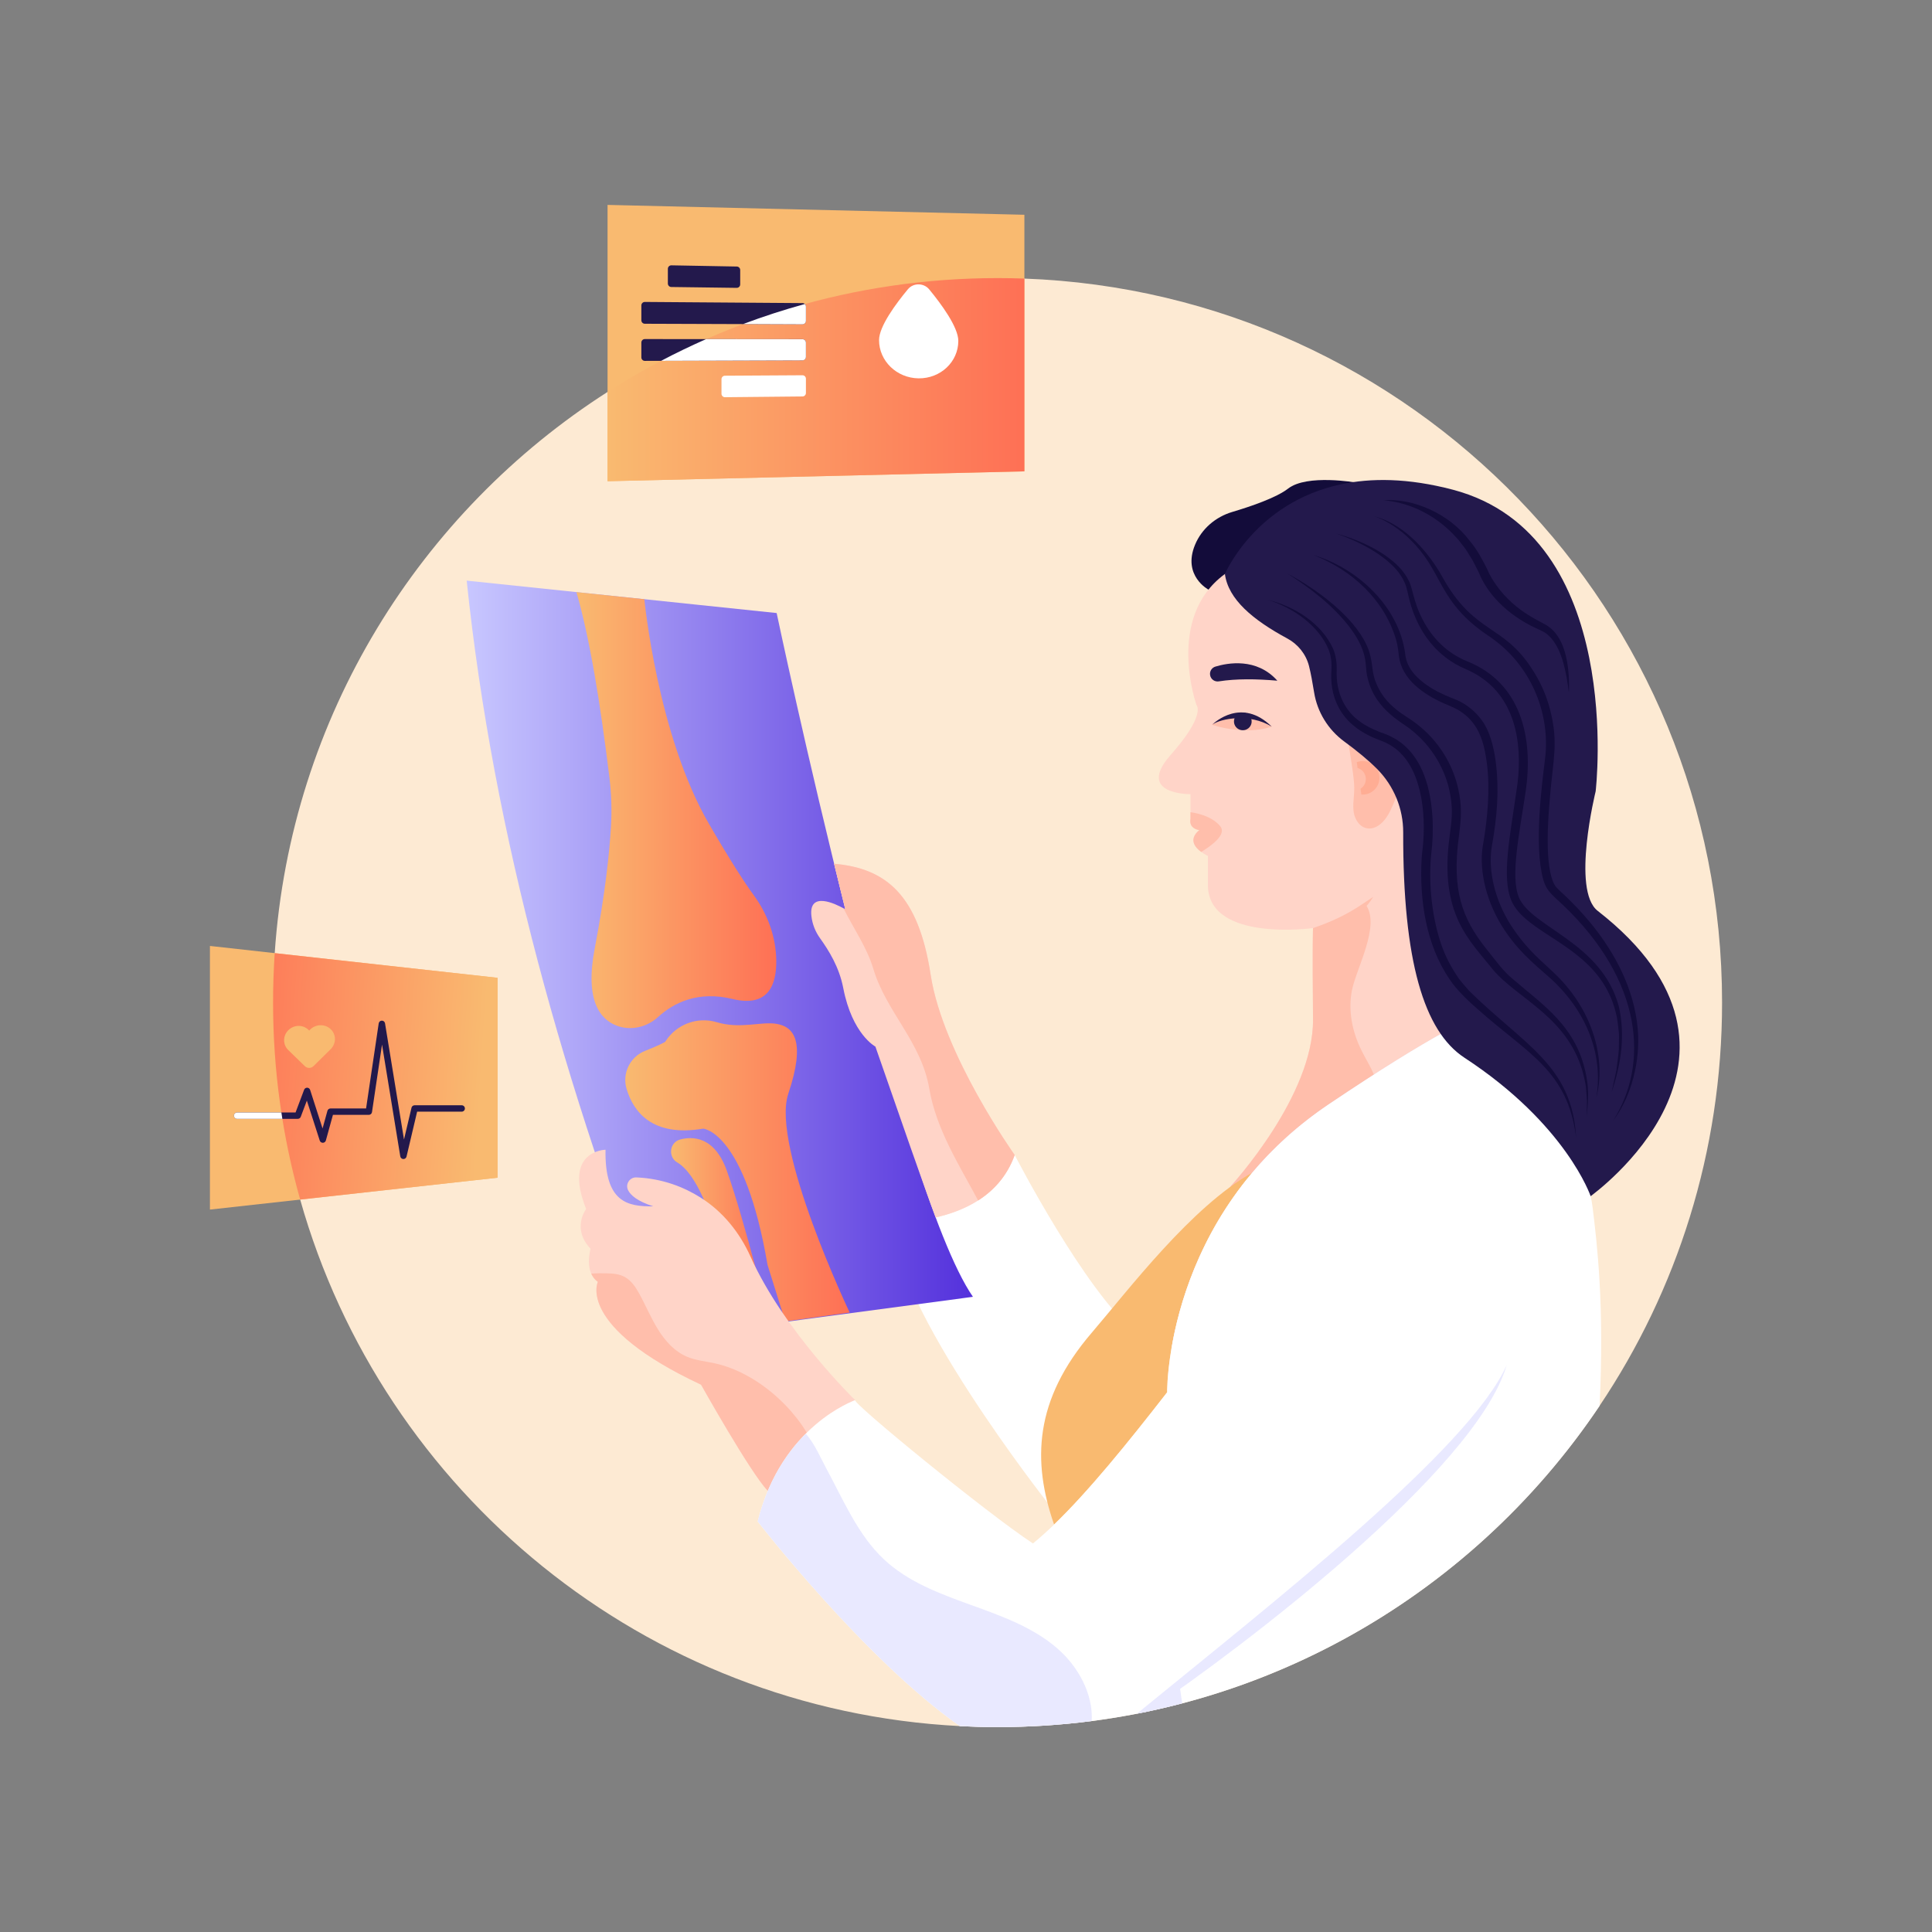
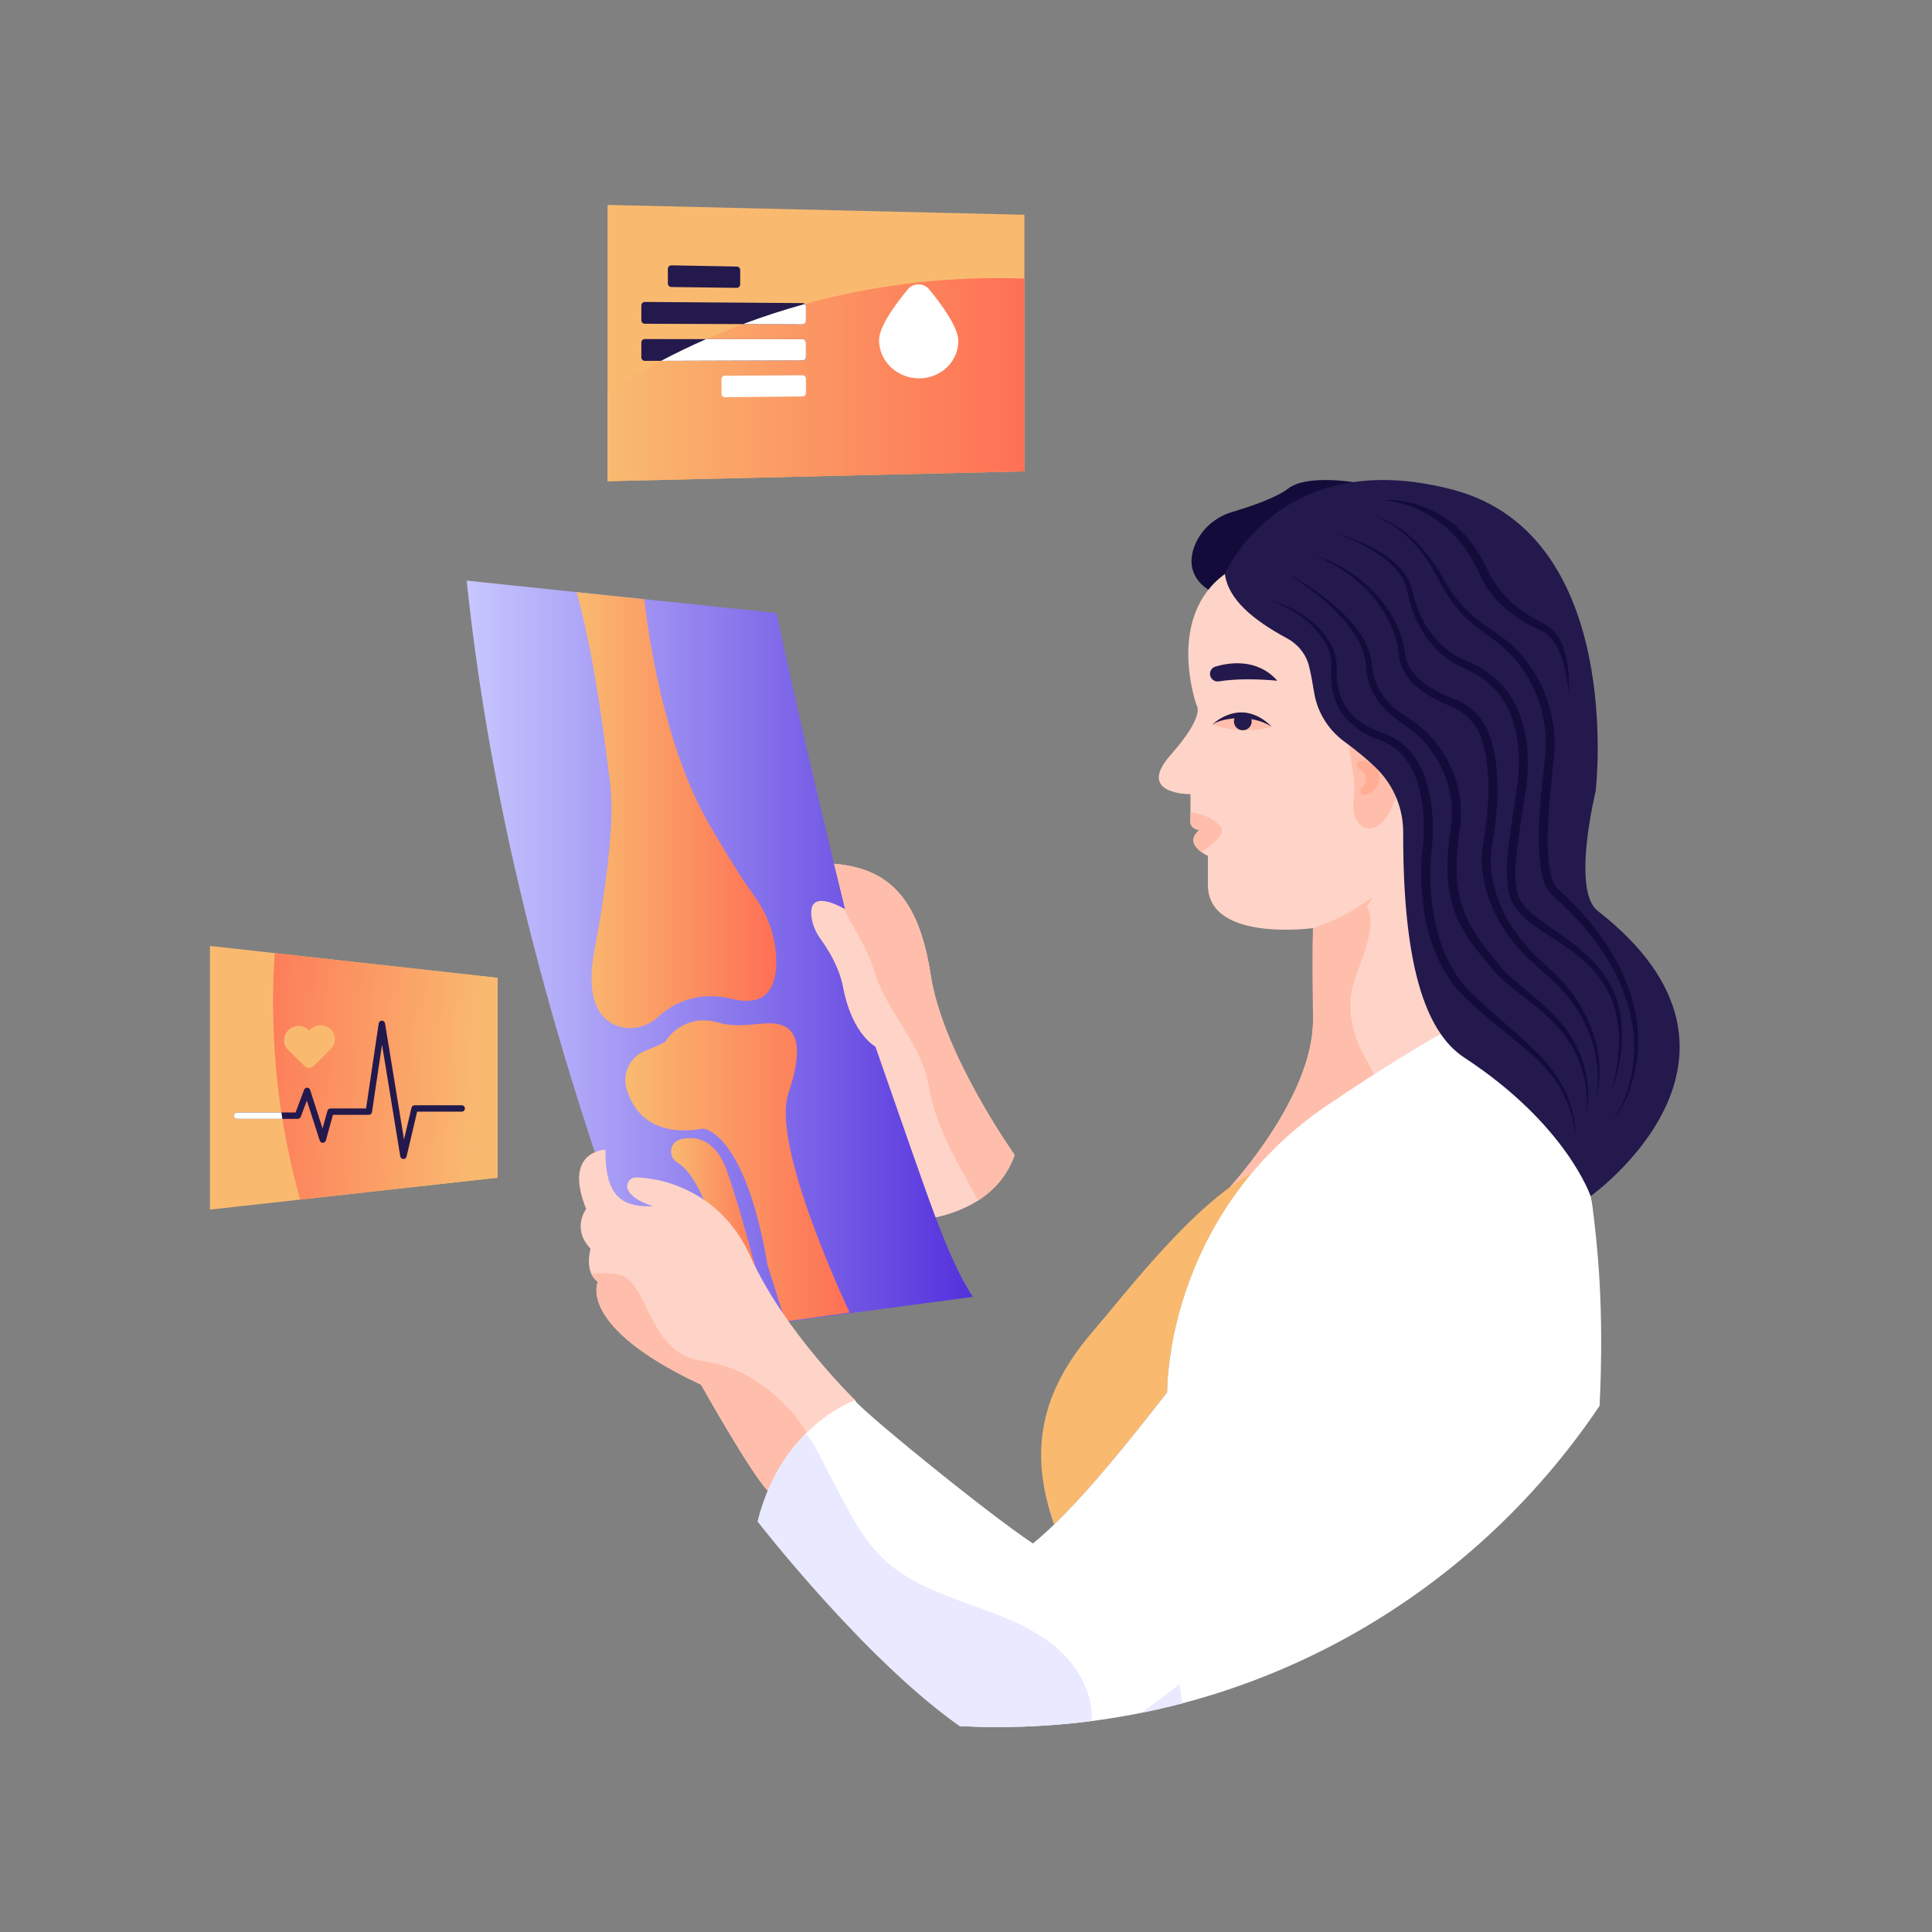
<svg xmlns="http://www.w3.org/2000/svg" viewBox="0 0 400 400">
  <rect x="0" y="0" width="400" height="400" fill="#808080" stroke="none" />
-   <path fill="#fdead3" d="M356.537,207.577c0,30.9-9.34,59.61-25.36,83.48   c-23.345,34.784-61.024,59.525-105.15,65.27c-6.38,0.82-12.88,1.25-19.49,1.25   c-2.62,0-5.22-0.07-7.81-0.2l-0.01-0.01   c-65.24-3.34-119.48-48.39-136.57-109.01   c-3.65-12.96-5.61-26.64-5.61-40.78c0-3.44,0.12-6.86,0.34-10.24   c3.303-49.026,30.148-91.385,68.91-116.19   c3.59-2.3,7.29-4.45,11.09-6.44c3.04-1.61,6.15-3.1,9.32-4.5   c2.51-1.1,5.06-2.14,7.64-3.11c4.18-1.57,8.44-2.96,12.79-4.15   c12.71-3.5,26.09-5.37,39.91-5.37c1.86,0,3.71,0.03,5.55,0.1   C292.368,60.597,356.537,126.597,356.537,207.577z" />
  <path fill="#130c3a" d="M250.216,122.086c0,0-5.461-2.863-2.796-9.295    c1.376-3.321,4.264-5.776,7.71-6.799c3.68-1.093,9.102-2.924,11.565-4.84    c3.915-3.045,14.057-1.24,14.057-1.24l-8.765,10.821L250.216,122.086z" />
-   <path fill="#fff" d="M216.867,311.097c0,0-32.37-41.139-31.846-58.022     c0,0,19.819,0.629,25.062-13.947c0,0,14.576,28.313,25.272,37.017     S216.867,311.097,216.867,311.097z" />
  <linearGradient id="a" x1="96.621" x2="201.434" y1="198.651" y2="198.651" gradientUnits="userSpaceOnUse">
    <stop offset="0" stop-color="#c8c7ff" />
    <stop offset="1" stop-color="#5431dc" />
  </linearGradient>
  <path fill="url(#a)" d="M96.621,120.213l64.177,6.711c0,0,25.117,119.125,40.637,141.566     l-64.336,8.599C116.894,225.305,102.146,173.107,96.621,120.213z" />
  <linearGradient id="b" x1="119.346" x2="160.721" y1="167.722" y2="167.722" gradientUnits="userSpaceOnUse">
    <stop offset="0" stop-color="#f9ba70" />
    <stop offset="1" stop-color="#fe7055" />
  </linearGradient>
  <path fill="url(#b)" d="M133.409,124.06c0,0,2.693,28.136,13.389,46.54     c4.634,7.973,7.496,12.344,9.253,14.738c2.887,3.935,4.605,8.642,4.668,13.523     c0.066,5.099-1.704,9.752-9.045,7.97c-7.117-1.728-12.139,0.732-15.425,3.727     c-2.3,2.096-5.574,2.896-8.494,1.821c-3.5-1.289-6.695-5.205-4.63-15.982     c2.208-11.524,3.052-19.975,3.368-25.17c0.208-3.416,0.096-6.845-0.318-10.242     c-1.89-15.478-4.081-28.87-6.829-38.394L133.409,124.06z" />
  <linearGradient id="c" x1="129.457" x2="175.913" y1="242.413" y2="242.413" gradientUnits="userSpaceOnUse">
    <stop offset="0" stop-color="#f9ba70" />
    <stop offset="1" stop-color="#fe7055" />
  </linearGradient>
  <path fill="url(#c)" d="M175.913,271.748c0,0-16.374-34.403-12.704-45.309     c3.67-10.906,1.136-13.891-2.489-14.471c-3.189-0.51-7.458,1.13-12.329-0.334     c-3.986-1.198-8.31,0.418-10.575,3.91c-0.034,0.053-0.069,0.106-0.103,0.16     c0,0-1.386,0.794-4.119,1.851c-3.145,1.216-4.832,4.653-3.869,7.885     c1.401,4.701,5.282,10.019,15.865,8.235c0,0,8.599,0.524,13.318,28.208     l3.664,11.7L175.913,271.748z" />
  <linearGradient id="d" x1="138.933" x2="159.411" y1="255.29" y2="255.29" gradientUnits="userSpaceOnUse">
    <stop offset="0" stop-color="#f9ba70" />
    <stop offset="1" stop-color="#fe7055" />
  </linearGradient>
  <path fill="url(#d)" d="M138.933,238.394c0-1.148,0.758-2.17,1.867-2.468     c2.559-0.688,7.13-0.71,9.694,6.487c3.696,10.374,8.917,31.606,8.917,31.606     l-6.726,0.925c0,0-4.348-29.56-12.519-34.306     c-0.787-0.457-1.233-1.334-1.233-2.244V238.394z" />
  <path fill="#ffd4c8" d="M311.809,149.791l-5.356,41.305l-7.329,22.539     c-4.718,3.879-9.407,7.72-13.943,11.341c-2.392,1.906-4.746,3.755-7.034,5.518     c-9.187,7.072-17.422,12.742-23.512,15.287     c0.515-0.562,17.374-18.956,17.212-34.757c-0.065-6.733-0.111-12.145,0-18.87     c0,0-21.339,2.935-21.758-8.606v-6.347c0,0-0.677-0.295-1.391-0.819     c-1.287-0.934-2.688-2.602-0.391-4.518c0,0-2.211-0.219-1.83-2.316v-5.127     c0,0-11.437,0.152-4.098-8.129c7.339-8.291,5.356-10.283,5.356-10.283     s-6.509-18.136,5.861-27.162c12.38-9.016,32.718-1.716,32.718-1.716     L311.809,149.791z" />
  <path fill="#ffbeab" d="M285.181,224.977c-2.392,1.906-4.746,3.755-7.034,5.518     c-9.187,7.072-17.422,12.742-23.512,15.287     c0.515-0.562,17.374-18.956,17.212-34.757     c-0.158-16.456-0.009-18.379-0.009-18.699     c0.485,0.109,0.691-0.005,4.412-1.115c1.923-0.525,2.686-1.152,6.662-3.688     c2.789,4.316-2.095,12.99-2.992,17.45c-0.848,4.184,0.028,8.596,1.916,12.418     c1.058,2.154,2.449,4.174,3.097,6.481     C285.037,224.234,285.123,224.605,285.181,224.977z" />
  <path fill="#ffd4c8" d="M210.081,239.13c-1.582,4.394-4.375,7.386-7.567,9.416     c-2.821,1.811-5.947,2.869-8.797,3.517c-2.144-5.632-7.443-20.91-12.475-35.377     c0,0-4.794-2.516-6.652-12.104c-0.848-4.412-3.031-7.834-4.803-10.322     c-0.982-1.363-1.611-2.945-1.792-4.603c-0.591-5.299,5.118-2.449,6.642-1.601     c0.238,0.133,0.372,0.219,0.372,0.219l-2.316-9.445     c10.807,0.944,17.46,6.5,19.985,22.968     C195.194,218.258,210.081,239.13,210.081,239.13z" />
  <path fill="#f9ba70" d="M259.277,242.779c-11.124,13.2-15.232,27.489-16.742,36.455     c-0.006,0.006-0.006,0.013-0.006,0.013c-0.931,5.512-0.881,9.01-0.881,9.01     c-8.274,10.639-16.327,20.555-23.412,27.382     c-4.543-13.093-4.153-25.784,7.789-39.702     C233.669,267.022,246.706,249.782,259.277,242.779z" />
  <path fill="#ffbeab" d="M248.694,176.382c-1.284-0.937-2.68-2.605-0.39-4.524     c0,0-2.202-0.208-1.831-2.309v-1.384c0,0,4.09,0.39,6.16,2.882     C254.042,172.745,250.865,175.073,248.694,176.382z" />
  <path fill="#e9e9ff" d="M267.287,247.442l-8.179-0.478l0.893,9.57     c-6.191,4.549-17.126,22.154-17.466,22.701     c2.082-12.351,9.085-34.794,32.566-50.593     c10.904-7.336,18.599-12.03,24.022-15.012L267.287,247.442z" />
  <path fill="#ffd4c8" d="M177.868,307.291c-0.1,0.018-15.347,5.027-18.899,1.372     c-3.555-3.66-13.819-21.977-13.819-21.977     c-25.875-12.113-21.367-21.291-21.367-21.291     c-2.921-2.062-1.511-6.77-1.525-6.871c-3.984-4.193-0.905-8.215-0.905-8.215     c-4.87-12.151,4.012-12.266,4.012-12.266     c-0.2,10.912,4.603,11.789,9.874,11.713c-3.259-1.048-4.67-2.278-5.204-3.345     c-0.62-1.249,0.352-2.707,1.734-2.64c5.423,0.238,9.845,2.011,13.267,4.165     c4.622,2.897,8.11,7.253,10.35,12.228     c6.929,15.43,21.663,29.716,21.663,29.716L177.868,307.291z" />
  <path fill="#ffbeab" d="M168.823,309.512c-4.012,0.677-8.206,0.848-9.855-0.848     c-3.555-3.66-13.819-21.977-13.819-21.977     c-25.875-12.113-21.367-21.291-21.367-21.291     c-0.648-0.457-1.077-1.058-1.372-1.706c1.153-0.086,2.306-0.086,3.355-0.057     c1.239,0.029,2.506,0.162,3.593,0.753c1.334,0.734,2.22,2.068,2.964,3.402     c1.353,2.449,2.421,5.061,3.898,7.434c1.468,2.383,3.431,4.584,6.004,5.671     c1.782,0.753,3.745,0.934,5.642,1.344c9.98,2.134,18.636,11.326,20.996,18.232     C169.767,303.146,169.794,307.396,168.823,309.512z" />
  <path fill="#fff" d="M331.178,291.057c-26.92,40.12-72.69,66.52-124.64,66.52     c-2.62,0-5.22-0.07-7.81-0.2l-0.01-0.01     c-19.74-13.85-41.85-42.37-41.85-42.37     c4.989-19.909,20.08-25.027,20.18-25.12     c-0.68,0.53,27.08,23.27,36.81,29.68     c1.41-1.15,2.88-2.47,4.38-3.91v-0.01     c7.08-6.82,15.14-16.74,23.41-27.38c0,0-0.05-3.5,0.88-9.01c0,0,0,0,0-0.01     c1.52-8.97,5.63-23.26,16.75-36.46c4.19-4.98,9.4-9.8,15.82-14.13     c10.91-7.34,18.6-12.04,24.03-15.02     c11.47-6.32,12.78-5.01,12.78-5.01s16.15,27.79,17.83,41.42     C330.658,257.537,332.188,270.237,331.178,291.057z" />
  <path fill="#e9e9ff" d="M244.767,352.667c-2.78,0.73-5.58,1.38-8.42,1.95     c2.22-1.64,4.88-3.63,7.84-5.88L244.767,352.667z" />
-   <path fill="#e9e9ff" d="M311.958,282.597c-6.437,21.932-55.145,58.79-74.39,71.77     c-0.592,0.119-1.368,0.29-2.19,0.44     C263.543,331.767,304.177,300.081,311.958,282.597z" />
  <path fill="#23194c" d="M264.458,140.928c-4.365-0.372-8.492-0.429-12.132,0.143    c-0.076,0.01-0.162,0.019-0.238,0.019c-0.858,0-1.572-0.686-1.572-1.573    c0-0.696,0.457-1.306,1.125-1.506C254.118,137.259,260.16,136.096,264.458,140.928z" />
  <path fill="#ffbeab" d="M278.773,149.246c0.021-1.069,0.505-2.131,1.249-2.898     c2.963-3.058,11.697-0.566,12.271,6.842c0.165,2.133-0.449,4.244-1.13,6.272     c-0.808,2.407-1.719,4.78-2.73,7.11c-0.645,1.487-1.371,3.01-2.625,4.038     c-1.907,1.563-4.108,1.136-5.163-1.199c-0.872-1.929-0.244-4.137-0.259-6.253     C280.362,159.656,278.703,152.746,278.773,149.246z" />
  <path fill="#ffad94" d="M284.646 155.186c-1.34-.96-2.46-2.657-2.348-4.306.213-3.131 4.364-3.735 5.949.225.458 1.143.548 1.986 1.322 6.664.146.881.276 1.937-.507 2.512-.779.572-1.707-.076-1.428-.953C288.422 156.846 286.132 156.251 284.646 155.186zM280.905 157.796l.171 1.207c1.956.595 2.322 3.175.61 4.298l.17 1.198c.247.019.501.013.757-.023 1.895-.269 3.216-2.026 2.947-3.921C285.254 158.394 283.025 157.009 280.905 157.796z" />
  <path fill="#23194c" d="M329.325,247.66c0,0-5.003-14.848-26.123-28.668    c-8.387-5.49-12.752-20.023-12.685-46.642    c0.019-4.908-1.916-9.607-5.356-13.095c-1.801-1.83-4.289-3.86-6.852-5.737    c-3.326-2.44-5.575-6.08-6.233-10.15c-0.343-2.097-0.667-3.917-1.068-5.509    c-0.629-2.43-2.278-4.479-4.489-5.671c-7.11-3.831-12.228-8.101-12.914-13.343    c0,0,6.204-14.744,23.988-18.565c6.233-1.344,13.886-1.344,23.197,1.106    c35.863,9.445,29.573,62.453,29.573,62.453s-5.061,20.471,0.419,24.741    C369.783,218.984,329.356,247.56,329.325,247.66z" />
  <path fill="#ffbeab" d="M284.323,185.674c-2.697,4.535-8.317,7.016-12.494,6.757    c0.019-0.2,0.019-0.276,0.019-0.276    C278.787,189.753,281.345,187.607,284.323,185.674z" />
  <path fill="#130c3a" d="M262.476,124.191c5.547,1.336,11.139,4.86,13.531,10.131     c0.575,1.4,0.786,2.923,0.742,4.417c-0.197,4.848,1.811,8.556,4.87,10.689     c0.781,0.639,2.771,1.663,3.603,1.93c0.93,0.678,10.272,1.601,11.343,17.621     c0.17,2.669,0.05,5.641-0.232,7.7c-0.553,5.407-0.06,11.967,1.682,17.681     c0.793,2.684,2.004,5.224,3.542,7.524c0.73,1.187,1.689,2.186,2.591,3.238     c11.29,11.137,21.393,15.448,22.163,30.381     c-1.713-13.813-9.953-17.317-20.088-26.317     c-1.908-1.626-4.69-4.25-6.042-6.356c-4.93-7.122-6.359-16.583-5.834-25.279     c0.074-1.089,0.129-1.173,0.227-2.163c0.717-7.108-0.249-16.808-6.216-20.797     c-1.376-0.95-2.776-1.343-3.732-1.757c-0.897-0.317-3.012-1.468-3.898-2.223     c-3.399-2.507-5.472-6.671-5.067-11.924c0.091-1.366-0.06-2.751-0.521-4.032     C273.107,129.503,267.606,125.758,262.476,124.191z" />
  <path fill="#130c3a" d="M266.566,118.761c4.716,2.473,10.032,6.297,13.498,10.393     c4.91,5.948,3.422,8.417,4.681,11.822c1.912,5.353,6.507,7.236,8.345,8.732     c4.699,3.524,8.025,8.779,9.039,14.713c0.646,3.562,0.219,6.199-0.086,8.752     c-1.499,11.134,0.678,17.015,5.683,23.277c2.442,3.052,3.373,4.476,5.513,6.271     c6.103,5.305,13.297,9.766,15.187,20.074c0.601,2.822,0.367,5.711,0.068,8.519     c0.119-3.664,0.122-3.093-0.158-6.35c-0.093-0.696-0.274-1.38-0.405-2.068     c-2.893-12.218-13.662-15.997-18.82-22.125     c-4.766-6.061-11.249-11.396-8.956-27.851c0.337-2.69,0.715-4.931,0.139-8.188     c-0.86-5.28-3.87-10.335-8.222-13.705c-1.792-1.514-8.021-4.376-9.14-11.787     c-0.296-1.838,0.225-4.495-3.595-9.505     C275.907,125.308,271.333,121.799,266.566,118.761z" />
  <path fill="#130c3a" d="M271.952,114.915c9.267,2.787,17.644,10.745,18.961,20.331     l0.07,0.537c0.219,1.248,0.657,2.429,1.916,3.873     c3.041,3.385,7.866,4.869,8.766,5.295c1.954,0.866,3.83,2.324,5.238,4.328     c2.961,4.147,3.337,12.076,3.058,17.144c-0.173,2.897-0.541,5.733-1.057,8.603     c-0.785,4.227,0.109,10.1,3.411,15.728c3.183,5.225,6.493,7.898,8.153,9.484     l1.584,1.488c8.008,7.764,10.451,17.93,8.448,25.498     c1.412-8.301-1.584-17.386-9.361-24.544     c-4.109-3.595-7.188-6.156-10.257-11.068     c-3.658-6.015-4.68-12.371-3.805-16.951c0.916-5.249,1.453-11.382,0.756-16.693     c-0.574-4.356-1.663-8.031-5.165-10.476c-1.082-0.799-2.264-1.238-3.659-1.83     c-4.377-1.955-8.714-4.998-9.374-9.728c-0.103-0.912-0.234-2.276-0.612-3.558     C286.552,124.106,279.922,118.05,271.952,114.915z" />
  <path fill="#130c3a" d="M276.615,110.451c4.704,1.25,10.483,3.872,13.616,7.575     c0.456,0.621,0.957,1.215,1.287,1.931c0.986,1.548,1.018,4.528,3.044,8.354     c2.011,3.866,5.079,6.942,9.235,8.62c10.985,4.399,13.82,15.618,12.024,27.266     c-1.184,8.072-3.18,17.227-1.339,21.621     c2.625,6.197,17.064,9.267,20.66,22.473     c1.404,5.968,0.472,12.125-1.448,17.737l0.952-4.36     c0.172-1.474,0.421-2.94,0.515-4.413c0.002-0.102,0.058-3.039,0.022-3.316     c-0.009-0.1-0.31-2.866-0.41-3.271c-0.146-0.384-0.731-5.099-4.77-9.637     c-5.756-6.542-14.678-9.021-17.072-14.537c-2.101-4.879-0.248-13.587,1.006-22.571     c1.437-8.731,0.251-18.349-7.009-23.458c-3.008-2.153-4.504-1.925-7.742-4.443     c-3.674-2.841-6.081-7.004-7.284-11.452c-0.341-1.136-0.632-3.179-1.215-4.196     c-0.262-0.662-0.704-1.233-1.098-1.833     C286.726,114.81,281.084,111.973,276.615,110.451z" />
  <path fill="#130c3a" d="M284.32 106.836c5.837 1.419 10.695 6.536 13.784 11.704.402.669.777 1.344 1.143 1.992 6.298 10.572 11.946 8.891 17.753 17.688 1.756 2.619 3.109 5.521 3.895 8.58 1.826 6.993.657 10.263-.021 18.542-.381 4.316-1.088 13.832.888 17.677.277.497.417.673.886 1.113.546.755 15.854 12.964 16.525 30.426.162 6.874-1.961 13.192-5.181 17.454 7.411-11.675 6.207-28.861-10.428-44.67-3.073-2.897-3.919-3.17-4.637-8.211-1.103-8.237.852-20.525 1.072-23.069.699-8.835-3.085-17.853-10.423-23.41-1.232-.974-2.089-1.387-3.736-2.696-8.187-6.469-7.418-11.961-13.888-18.259C290.049 109.771 287.008 107.626 284.32 106.836zM286.415 103.569c6.153-.469 13.657 2.774 17.885 8.42 1.475 1.72 2.703 4.034 3.614 5.857.051.1.431 1.268 1.918 3.363 4.113 5.754 9.56 7.524 10.811 8.554 3.743 2.608 4.374 9.064 4.172 13.6-.453-3.623-1.237-8.432-3.628-11.2-1.124-1.221-1.569-1.363-3.088-2.061-6.305-2.905-10.285-7.414-11.919-11.561l.031.076c-.501-.956-.945-1.947-1.489-2.878-.601-.891-1.079-1.876-1.78-2.695l-.987-1.28C301.588 111.509 296.375 104.465 286.415 103.569z" />
  <path fill="#ffbeab" d="M210.081,239.13c-1.582,4.394-4.375,7.386-7.567,9.416    c-3.965-7.386-8.688-14.797-10.102-23.083    c-1.677-9.826-8.905-15.881-11.608-24.903c-1.332-4.446-4.108-8.339-6.166-12.504    c0.238,0.133,0.372,0.219,0.372,0.219l-2.316-9.445    c10.807,0.944,17.46,6.5,19.985,22.968    C195.194,218.258,210.081,239.13,210.081,239.13z" />
  <path fill="#e9e9ff" d="M226.027,356.327c-6.38,0.82-12.88,1.25-19.49,1.25    c-2.62,0-5.22-0.07-7.81-0.2l-0.01-0.01    c-19.74-13.85-41.85-42.37-41.85-42.37c2.13-8.5,6.09-14.3,9.95-18.17    c1.81,1.96,3.34,5.52,4.27,7.23c3.497,6.418,6.478,13.672,11.91,18.78    c9.953,9.33,25.737,9.569,35.97,18.5    C223.267,345.087,226.348,350.757,226.027,356.327z" />
  <g>
    <polygon fill="#f9ba70" points="125.788 42.423 125.788 99.631 212.088 97.59 212.088 44.465" />
    <linearGradient id="e" x1="125.787" x2="212.088" y1="78.602" y2="78.602" gradientUnits="userSpaceOnUse">
      <stop offset="0" stop-color="#f9ba70" />
      <stop offset="1" stop-color="#fe7055" />
    </linearGradient>
    <path fill="url(#e)" d="M212.088,57.677v39.91l-86.3,2.04V81.147    c23.31-14.92,51.02-23.57,80.75-23.57    C208.398,57.577,210.247,57.607,212.088,57.677z" />
    <path fill="#fff" d="M198.408,70.584c0,4.337-3.685,7.806-8.234,7.748    c-4.522-0.058-8.177-3.601-8.177-7.916c0-2.858,3.558-7.624,5.982-10.538    c1.12-1.347,3.272-1.334,4.396,0.029    C194.813,62.862,198.408,67.711,198.408,70.584z" />
    <path fill="#23194c" d="M138.274 55.653v3.048c0 .395.318.715.712.719l13.538.179c.4.004.727-.319.727-.719v-2.979c0-.393-.316-.714-.709-.719l-13.538-.248C138.602 54.928 138.274 55.252 138.274 55.653zM132.785 63.233v3.078c0 .396.321.718.717.719l32.635.112c.398.001.722-.321.722-.719v-2.951c0-.395-.319-.717-.714-.719l-32.635-.239C133.11 62.511 132.785 62.834 132.785 63.233zM132.785 70.919v3.078c0 .398.324.721.722.719l32.635-.104c.396-.001.717-.323.717-.719v-2.951c0-.397-.322-.719-.719-.719l-32.635-.023C133.107 70.199 132.785 70.522 132.785 70.919z" />
    <path fill="#fff" d="M166.858 63.477v2.95c0 .39-.32.72-.72.72l-12.3-.05c4.18-1.57 8.44-2.96 12.79-4.15C166.767 63.077 166.858 63.267 166.858 63.477zM166.858 70.947v2.95c0 .39-.32.71-.72.72l-29.26.09c3.04-1.61 6.15-3.1 9.32-4.5l19.94.02C166.537 70.227 166.858 70.547 166.858 70.947zM149.375 78.507v3.013c0 .4.326.723.727.719l16.044-.157c.395-.004.712-.325.712-.719v-2.951c0-.399-.325-.722-.724-.719l-16.044.095C149.695 77.79 149.375 78.112 149.375 78.507z" />
  </g>
  <g>
    <polygon fill="#f9ba70" points="103.009 202.448 103.009 243.831 43.463 250.432 43.463 195.848" />
    <linearGradient id="f" x1="99.585" x2="44.708" y1="225.49" y2="221.87" gradientUnits="userSpaceOnUse">
      <stop offset="0" stop-color="#f9ba70" />
      <stop offset="1" stop-color="#fe7055" />
    </linearGradient>
    <path fill="url(#f)" d="M103.007,202.447v41.38l-40.86,4.53    c-3.65-12.96-5.61-26.64-5.61-40.78c0-3.44,0.12-6.86,0.34-10.24    L103.007,202.447z" />
    <path fill="#23194c" d="M83.525,239.965c-0.008,0-0.015,0-0.023-0.001      c-0.315-0.011-0.578-0.243-0.629-0.554l-3.78-23.143l-2.077,13.988      c-0.048,0.324-0.327,0.564-0.654,0.564h-7.431l-1.464,5.3      c-0.077,0.281-0.331,0.478-0.623,0.485c-0.32-0.014-0.554-0.181-0.643-0.458      l-2.669-8.281l-1.262,3.352c-0.097,0.258-0.343,0.428-0.618,0.428H49.09      c-0.365,0-0.661-0.296-0.661-0.661c0-0.365,0.296-0.661,0.661-0.661h12.104      l1.768-4.696c0.097-0.258,0.343-0.428,0.618-0.428c0.005,0,0.01,0,0.016,0      c0.281,0.007,0.527,0.19,0.613,0.458l2.572,7.98l1.01-3.656      c0.079-0.287,0.339-0.485,0.637-0.485h7.364l2.616-17.617      c0.048-0.323,0.323-0.562,0.649-0.564c0.001,0,0.003,0,0.005,0      c0.324,0,0.6,0.234,0.653,0.554l3.929,24.056l1.552-6.581      c0.07-0.298,0.337-0.509,0.643-0.509h9.752c0.365,0,0.661,0.296,0.661,0.661      s-0.296,0.661-0.661,0.661h-9.228l-2.194,9.298      C84.097,239.756,83.83,239.965,83.525,239.965z" />
    <path fill="#fff" d="M58.458,231.647h-9.37c-0.36,0-0.66-0.3-0.66-0.66      c0-0.37,0.3-0.66,0.66-0.66h9.17      C58.318,230.767,58.388,231.207,58.458,231.647z" />
    <path fill="#f9ba70" d="M59.675,217.395l3.453,3.351        c0.491,0.476,1.289,0.469,1.782-0.018l3.541-3.494        c1.194-1.178,1.194-3.05,0-4.172c-1.185-1.114-3.094-1.056-4.266,0.123        c-0.058,0.058-0.115,0.122-0.169,0.186c-0.052-0.061-0.107-0.12-0.167-0.176        c-1.162-1.104-3.029-1.048-4.175,0.118        C58.538,214.467,58.538,216.293,59.675,217.395z" />
  </g>
  <g>
    <path fill="#ffbeab" d="M250.94,150.07c0,0,5.874-6.014,12.357,0.368   C263.297,150.438,258.495,152.395,250.94,150.07z" />
    <path fill="#23194c" d="M263.293,150.441c-4.533-2.805-10.555-1.704-12.316-0.403   C251.455,149.57,257.092,144.328,263.293,150.441z" />
-     <path fill="#23194c" d="M259.135,149.543c-0.095,1.002-0.995,1.736-1.997,1.641   c-1.012-0.096-1.747-0.986-1.651-1.988c0.096-1.012,0.986-1.747,1.998-1.651   C258.487,147.64,259.231,148.53,259.135,149.543z" />
+     <path fill="#23194c" d="M259.135,149.543c-0.095,1.002-0.995,1.736-1.997,1.641   c-1.012-0.096-1.747-0.986-1.651-1.988c0.096-1.012,0.986-1.747,1.998-1.651   C258.487,147.64,259.231,148.53,259.135,149.543" />
  </g>
</svg>